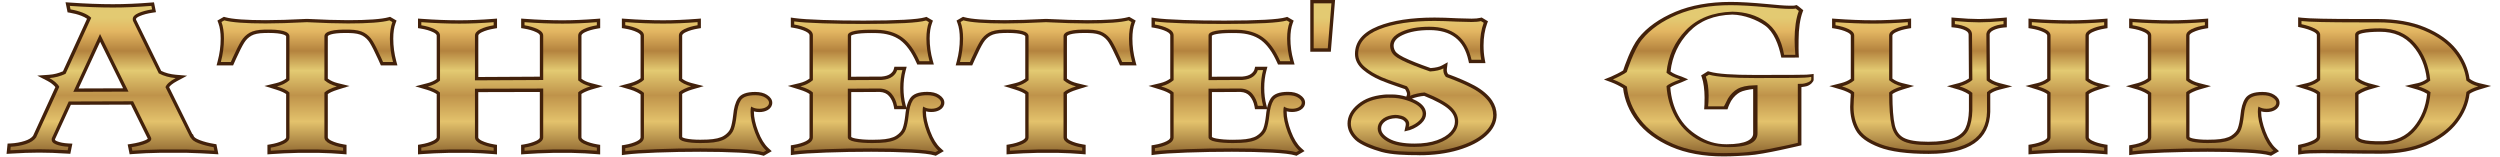
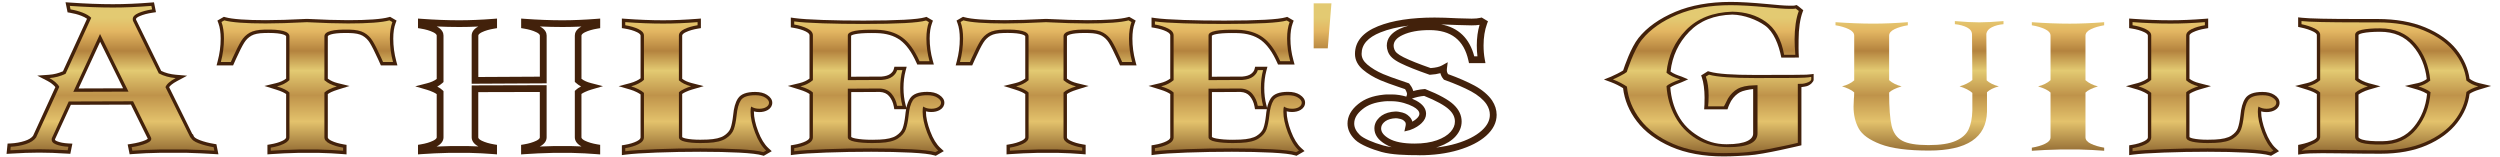
<svg xmlns="http://www.w3.org/2000/svg" width="207" height="13" viewBox="0 0 207 13" fill="none">
  <path d="M148.595 6.196C148.514 6.196 148.328 6.196 148.068 6.197C147.495 6.201 146.567 6.205 145.65 6.205H145.326C143.441 6.205 142.22 6.118 141.592 5.943L141.418 5.895L140.854 6.246L140.913 6.411C141.051 6.786 141.138 7.437 141.138 8.07C141.138 8.446 141.127 8.92 141.104 9.053H143.036C143.112 8.786 143.301 8.413 143.331 8.363C143.561 7.986 143.836 7.769 144.057 7.643C144.296 7.506 144.815 7.407 145.161 7.372V11.059C145.161 11.519 144.609 11.944 142.964 11.944C142.021 11.944 141.318 11.701 140.6 11.256C139.928 10.84 139.366 10.313 138.956 9.552C138.585 8.864 138.369 8.105 138.301 7.233C138.499 7.092 138.887 6.942 139.243 6.808L139.78 6.57L139.228 6.338C138.894 6.229 138.559 6.103 138.319 5.921C138.466 4.641 138.985 3.535 139.863 2.631C140.752 1.716 141.928 1.251 143.437 1.208C144.433 1.23 145.47 1.642 146.135 2.11C146.86 2.624 147.278 3.683 147.495 4.772L148.948 4.765C148.909 4.24 148.924 3.685 148.924 3.301C148.924 2.394 149.046 1.551 149.258 0.989L149.311 0.846L148.92 0.527L148.762 0.416L148.565 0.464C148.565 0.464 148.523 0.471 148.413 0.471H148.295C148.243 0.471 148.189 0.469 148.129 0.469C147.751 0.469 147.113 0.41 146.376 0.338C145.044 0.215 144.068 0.158 143.301 0.158C141.552 0.158 140.011 0.434 138.72 0.978C137.397 1.536 136.369 2.266 135.668 3.145C135.033 3.941 134.512 5.483 134.397 5.834C134.211 5.96 133.615 6.261 133.395 6.348L132.803 6.585L133.404 6.808C133.729 6.929 134.09 7.109 134.391 7.3C134.506 8.279 134.888 9.2 135.527 10.038C136.189 10.909 137.145 11.619 138.369 12.152C139.588 12.683 141.054 12.952 142.722 12.952C143.563 12.952 144.25 12.892 144.778 12.864C145.99 12.8 149.157 12.031 149.157 12.031V7.212C149.308 7.199 149.573 7.146 149.616 7.131C149.935 7.027 150.169 6.75 150.169 6.611V6.121C150.169 6.121 149.794 6.177 149.562 6.183C149.386 6.186 148.877 6.197 148.59 6.197L148.595 6.196ZM138.694 11.703C137.573 11.215 136.701 10.567 136.098 9.777C135.49 8.977 135.133 8.094 135.042 7.153L135.031 7.047L134.929 6.979C134.81 6.899 134.554 6.734 134.211 6.567C134.51 6.418 134.84 6.236 134.957 6.125L135.003 6.081L135.022 6.025C135.028 6.006 135.586 4.231 136.234 3.416C136.874 2.613 137.818 1.945 139.039 1.429C140.23 0.926 141.667 0.672 143.305 0.672C144.032 0.672 145.014 0.729 146.298 0.848C147.081 0.926 147.714 0.983 148.131 0.983C148.185 0.983 148.237 0.983 148.285 0.983H148.413C148.467 0.983 148.515 0.983 148.564 0.982L148.573 0.989C148.373 1.594 148.263 2.407 148.263 3.301C148.263 3.626 148.276 3.963 148.302 4.37H148.007C147.751 3.247 147.233 2.423 146.43 1.857C145.682 1.33 144.669 0.72 143.435 0.694C141.719 0.742 140.34 1.29 139.336 2.321C138.354 3.331 137.787 4.566 137.649 5.993L137.64 6.097L137.727 6.177C137.907 6.344 138.126 6.472 138.362 6.58C138.059 6.711 137.846 6.836 137.703 6.979L137.629 7.055L137.635 7.149C137.698 8.127 137.93 8.977 138.347 9.751C138.802 10.591 139.392 11.23 140.152 11.701C140.832 12.122 141.553 12.36 142.388 12.432C140.974 12.399 139.733 12.154 138.694 11.701V11.703Z" fill="#42210B" />
  <path d="M148.796 6.454C148.514 6.454 146.844 6.465 145.415 6.463C145.404 6.463 145.385 6.463 145.376 6.463C143.506 6.463 142.199 6.381 141.505 6.186L141.244 6.34C141.398 6.762 141.474 7.311 141.474 7.927C141.474 8.209 141.459 8.617 141.431 8.803H142.739C142.867 8.617 142.981 8.309 143.079 8.15C143.281 7.819 143.541 7.548 143.86 7.365C144.177 7.183 144.647 7.077 145.226 7.066C145.32 7.064 145.523 7.055 145.523 7.053V11.046C145.523 11.805 144.723 12.185 143.142 12.185C142.101 12.185 141.199 11.953 140.448 11.488C139.696 11.024 139.11 10.408 138.696 9.643C138.282 8.879 138.045 8.044 137.987 7.136C138.18 6.943 138.579 6.775 139.114 6.576C138.653 6.426 138.256 6.264 137.985 6.016C138.119 4.633 138.659 3.457 139.603 2.488C140.548 1.52 141.83 1.013 143.448 0.967C144.508 0.989 145.421 1.249 146.2 1.798C146.981 2.347 147.495 3.236 147.725 4.535H148.651C148.612 3.978 148.593 3.657 148.593 3.26C148.593 2.366 148.709 1.518 148.94 0.907L148.681 0.707C148.566 0.74 148.382 0.735 148.131 0.735C147.746 0.735 147.148 0.683 146.339 0.605C145.105 0.492 144.094 0.429 143.303 0.429C141.607 0.429 140.132 0.688 138.88 1.215C137.627 1.742 136.635 2.433 135.95 3.288C135.265 4.143 134.697 5.964 134.697 5.964C134.553 6.101 133.781 6.483 133.549 6.576C134.007 6.747 134.436 6.984 134.71 7.172C134.807 8.157 135.176 9.066 135.813 9.899C136.449 10.732 137.356 11.404 138.531 11.913C139.705 12.423 141.105 12.677 142.723 12.677C143.55 12.677 144.222 12.649 144.732 12.592C145.242 12.534 145.877 12.451 146.456 12.338C146.879 12.258 148.488 11.933 148.859 11.825V6.947C149.23 6.947 149.31 6.942 149.56 6.867C149.811 6.793 149.972 6.689 149.972 6.554V6.366C149.787 6.424 149.082 6.452 148.794 6.452L148.796 6.454Z" fill="url(#paint0_linear_375_475)" />
  <path d="M18.088 12.777L17.727 12.755C16.981 12.71 16.218 12.675 15.465 12.653H13.231C12.485 12.664 11.726 12.697 10.98 12.755L10.735 12.774L10.57 11.959L10.857 11.914C11.336 11.84 11.729 11.738 12.028 11.61C12.162 11.554 12.217 11.508 12.238 11.486L10.842 8.663L5.866 8.68L4.554 11.532C4.547 11.577 4.558 11.629 4.717 11.694C4.959 11.794 5.28 11.857 5.673 11.877L5.994 11.894L5.823 12.736L5.58 12.722C4.719 12.666 3.933 12.638 3.24 12.638C2.548 12.638 1.732 12.666 0.871 12.722L0.542 12.742L0.628 11.888L0.867 11.877C1.287 11.857 1.684 11.786 2.047 11.669C2.365 11.567 2.597 11.426 2.736 11.248L4.584 7.214C4.543 7.16 4.484 7.094 4.395 7.016C4.257 6.895 4.109 6.793 3.955 6.713L3.085 6.261L4.064 6.19C4.46 6.162 4.845 6.064 5.213 5.902L7.206 1.553C7.076 1.46 6.913 1.377 6.72 1.303C6.428 1.191 6.115 1.108 5.784 1.054L5.595 1.022L5.426 0.186L5.792 0.212C7.061 0.301 8.258 0.347 9.353 0.347C10.33 0.347 11.39 0.301 12.503 0.212L12.75 0.191L12.915 1.008L12.626 1.052C12.206 1.115 11.846 1.212 11.561 1.338C11.34 1.434 11.262 1.525 11.262 1.575C11.262 1.605 11.262 1.622 11.266 1.629L13.348 5.869C13.702 6.042 14.11 6.149 14.559 6.188L15.494 6.268L14.667 6.71C14.268 6.923 14.086 7.099 14.004 7.216L15.932 11.111H15.973L16.046 11.28C16.066 11.328 16.157 11.458 16.543 11.604C16.884 11.734 17.283 11.838 17.728 11.912L17.918 11.944L18.085 12.775L18.088 12.777ZM15.474 12.098C15.769 12.107 16.062 12.117 16.357 12.13C16.355 12.13 16.354 12.13 16.352 12.128C16.016 12 15.78 11.849 15.639 11.669H15.593L13.394 7.227L13.438 7.112C13.503 6.943 13.626 6.782 13.806 6.624C13.524 6.552 13.258 6.45 13.015 6.322L12.936 6.279L10.77 1.869C10.733 1.805 10.713 1.707 10.713 1.575C10.713 1.275 10.909 1.032 11.297 0.85C10.625 0.885 9.978 0.904 9.362 0.904C8.644 0.904 7.883 0.885 7.087 0.846C7.36 0.967 7.582 1.11 7.751 1.275L7.892 1.412L5.643 6.318L5.552 6.361C5.311 6.476 5.064 6.565 4.81 6.63C4.975 6.78 5.09 6.929 5.161 7.077L5.215 7.194L3.211 11.554C3.049 11.773 2.816 11.953 2.515 12.089C2.767 12.083 3.012 12.079 3.248 12.079C3.58 12.079 3.933 12.085 4.306 12.098C3.953 11.857 3.988 11.519 4.027 11.371L4.044 11.324L5.515 8.124L11.195 8.105L12.758 11.267C12.82 11.415 12.824 11.553 12.772 11.682C12.7 11.861 12.531 12.005 12.253 12.122C12.253 12.122 12.249 12.122 12.247 12.124C12.576 12.111 12.904 12.102 13.231 12.096H15.476L15.474 12.098ZM5.634 7.884L8.274 2.169L11.088 7.864L5.634 7.884ZM8.291 3.461L6.506 7.324L10.193 7.311L8.291 3.461Z" fill="#42210B" />
  <path d="M28.689 12.783L28.388 12.759C27.776 12.709 27.088 12.674 26.338 12.655H24.77C23.907 12.676 23.122 12.711 22.442 12.761L22.143 12.783V11.991L22.377 11.952C22.777 11.887 23.122 11.785 23.397 11.651C23.531 11.586 23.692 11.484 23.692 11.367V7.788C23.564 7.692 23.319 7.562 22.855 7.417L21.894 7.118L22.872 6.881C23.193 6.803 23.468 6.678 23.692 6.508V3.012C23.692 2.938 23.425 2.728 22.234 2.728C22.124 2.728 22.009 2.728 21.889 2.734C21.419 2.743 21.059 2.817 20.818 2.954C20.573 3.094 20.378 3.283 20.22 3.537C20.046 3.817 19.812 4.279 19.528 4.906L19.3 5.417H17.931L18.023 5.066C18.189 4.448 18.272 3.819 18.272 3.196C18.272 2.689 18.209 2.26 18.083 1.923L18.001 1.704L18.537 1.392L18.651 1.424C19.242 1.587 20.372 1.67 22.009 1.67C22.881 1.67 24.022 1.635 25.403 1.565H25.418H25.433C26.794 1.635 27.936 1.67 28.826 1.67C30.463 1.67 31.593 1.587 32.185 1.424L32.298 1.392L32.834 1.704L32.753 1.923C32.627 2.26 32.563 2.689 32.563 3.196C32.563 3.821 32.647 4.45 32.812 5.066L32.907 5.417H31.537L31.309 4.906C31.023 4.279 30.79 3.817 30.617 3.539C30.459 3.287 30.264 3.095 30.02 2.956C29.778 2.819 29.418 2.745 28.951 2.736C28.828 2.732 28.713 2.73 28.602 2.73C27.411 2.73 27.143 2.94 27.143 3.014V6.51C27.368 6.68 27.642 6.805 27.963 6.883L28.941 7.12L27.98 7.419C27.515 7.564 27.271 7.693 27.143 7.79V11.369C27.143 11.486 27.303 11.588 27.438 11.653C27.715 11.787 28.058 11.887 28.459 11.954L28.693 11.993V12.787L28.689 12.783ZM23.714 7.154C23.915 7.254 24.067 7.359 24.173 7.471L24.249 7.551V11.366C24.249 11.583 24.149 11.891 23.681 12.13C24.026 12.115 24.388 12.104 24.765 12.095H26.346C26.618 12.102 26.882 12.111 27.138 12.123C26.681 11.883 26.583 11.581 26.583 11.366V7.551L26.659 7.471C26.765 7.358 26.917 7.254 27.117 7.154C26.956 7.066 26.809 6.964 26.678 6.849L26.583 6.766V3.01C26.583 2.466 27.197 2.273 27.78 2.207C27.09 2.19 26.299 2.16 25.416 2.114C24.527 2.158 23.737 2.19 23.05 2.205C23.633 2.272 24.249 2.465 24.249 3.008V6.764L24.154 6.847C24.022 6.962 23.874 7.064 23.712 7.152L23.714 7.154ZM31.895 4.855H32.187C32.066 4.305 32.005 3.747 32.005 3.19C32.005 2.743 32.051 2.344 32.142 1.999C31.569 2.125 30.695 2.196 29.489 2.214C29.808 2.259 30.073 2.342 30.292 2.466C30.617 2.65 30.884 2.91 31.088 3.24C31.276 3.543 31.513 4.01 31.816 4.671L31.897 4.855H31.895ZM18.647 4.855H18.938L19.02 4.673C19.317 4.021 19.56 3.541 19.747 3.24C19.951 2.91 20.22 2.65 20.543 2.466C20.76 2.344 21.026 2.26 21.347 2.214C20.141 2.196 19.265 2.125 18.691 1.999C18.782 2.344 18.829 2.743 18.829 3.19C18.829 3.745 18.767 4.303 18.647 4.855Z" fill="#42210B" />
  <path d="M41.156 12.783L40.856 12.759C40.245 12.709 39.555 12.674 38.805 12.655H37.237C36.375 12.675 35.59 12.711 34.909 12.761L34.61 12.783V11.991L34.844 11.952C35.245 11.887 35.588 11.785 35.864 11.651C35.998 11.586 36.159 11.484 36.159 11.367V7.793C36.085 7.74 35.987 7.684 35.87 7.63C35.686 7.547 35.512 7.48 35.352 7.434L34.38 7.148L35.361 6.895C35.692 6.81 35.959 6.691 36.159 6.539V2.951C36.159 2.834 36 2.732 35.864 2.667C35.588 2.533 35.245 2.433 34.844 2.368L34.61 2.329V1.537L34.909 1.559C35.994 1.639 37.046 1.679 38.037 1.679C38.907 1.679 39.856 1.639 40.854 1.561L41.154 1.537V2.331L40.921 2.37C40.518 2.435 40.175 2.537 39.9 2.668C39.767 2.733 39.605 2.835 39.605 2.952V6.376L44.7 6.348V2.951C44.7 2.834 44.541 2.732 44.405 2.667C44.129 2.533 43.786 2.433 43.385 2.368L43.151 2.329V1.537L43.45 1.559C44.535 1.639 45.587 1.679 46.578 1.679C47.448 1.679 48.397 1.639 49.395 1.561L49.696 1.537V2.331L49.462 2.37C49.061 2.435 48.716 2.537 48.441 2.668C48.307 2.733 48.146 2.835 48.146 2.952V6.526C48.345 6.678 48.614 6.799 48.944 6.882L49.925 7.135L48.951 7.421C48.79 7.467 48.617 7.534 48.434 7.617C48.317 7.671 48.22 7.725 48.144 7.78V11.369C48.144 11.486 48.304 11.588 48.439 11.653C48.716 11.787 49.059 11.887 49.46 11.954L49.694 11.992V12.787L49.393 12.763C48.781 12.713 48.092 12.677 47.343 12.659H45.775C44.912 12.679 44.127 12.714 43.446 12.764L43.147 12.787V11.994L43.381 11.955C43.782 11.89 44.125 11.788 44.402 11.655C44.535 11.59 44.697 11.488 44.697 11.371V7.615L39.601 7.628V11.371C39.601 11.488 39.761 11.59 39.896 11.655C40.171 11.788 40.516 11.889 40.917 11.955L41.151 11.994V12.789L41.156 12.783ZM45.261 7.053V11.367C45.261 11.584 45.16 11.892 44.693 12.132C45.038 12.117 45.4 12.106 45.777 12.097H47.358C47.63 12.104 47.894 12.113 48.15 12.124C47.693 11.885 47.595 11.582 47.595 11.367V7.53L47.68 7.448C47.79 7.343 47.931 7.246 48.111 7.157C47.949 7.07 47.806 6.971 47.686 6.86L47.595 6.777V2.951C47.595 2.735 47.691 2.435 48.142 2.197C47.601 2.223 47.079 2.236 46.584 2.236C45.977 2.236 45.348 2.221 44.704 2.192C45.164 2.431 45.263 2.735 45.263 2.951V6.901L39.054 6.934V2.951C39.054 2.735 39.151 2.435 39.601 2.197C39.059 2.223 38.538 2.236 38.043 2.236C37.436 2.236 36.807 2.221 36.163 2.192C36.623 2.431 36.722 2.735 36.722 2.951V6.791L36.631 6.875C36.508 6.986 36.367 7.085 36.206 7.172C36.386 7.263 36.529 7.359 36.636 7.463L36.722 7.545V11.367C36.722 11.584 36.621 11.892 36.154 12.132C36.499 12.117 36.861 12.106 37.237 12.097H38.818C39.091 12.104 39.355 12.113 39.611 12.124C39.154 11.885 39.056 11.582 39.056 11.367V7.07L45.264 7.053H45.261Z" fill="#42210B" />
  <path d="M63.239 12.903L63.122 12.868C62.782 12.764 62.146 12.688 61.228 12.64C60.289 12.59 59.2 12.566 57.99 12.566C56.78 12.566 55.537 12.588 54.36 12.633C53.186 12.677 52.327 12.735 51.805 12.803L51.49 12.844V12.033L51.724 11.994C52.124 11.929 52.466 11.825 52.74 11.688C53.039 11.54 53.039 11.408 53.039 11.365V7.819C52.961 7.76 52.861 7.701 52.74 7.639C52.557 7.547 52.369 7.472 52.182 7.417L51.221 7.137L52.189 6.88C52.36 6.836 52.538 6.767 52.72 6.68C52.846 6.619 52.952 6.554 53.039 6.483V2.949C53.039 2.832 52.88 2.73 52.744 2.665C52.468 2.531 52.124 2.431 51.724 2.366L51.49 2.327V1.535L51.788 1.557C52.874 1.637 53.926 1.678 54.917 1.678C55.787 1.678 56.735 1.637 57.734 1.559L58.034 1.535V2.329L57.8 2.368C57.398 2.433 57.054 2.535 56.78 2.667C56.646 2.731 56.485 2.834 56.485 2.95V6.524C56.683 6.676 56.952 6.797 57.283 6.88L58.266 7.133L57.292 7.417C57.131 7.463 56.958 7.53 56.774 7.613C56.657 7.667 56.561 7.721 56.485 7.777V11.352C56.503 11.369 56.572 11.419 56.771 11.464C57.084 11.534 57.494 11.569 57.988 11.569C58.257 11.569 58.457 11.564 58.587 11.555C59.212 11.527 59.669 11.417 59.951 11.232C60.226 11.05 60.406 10.844 60.487 10.617C60.582 10.354 60.656 9.992 60.704 9.545C60.76 8.936 60.888 8.482 61.096 8.161C61.333 7.792 61.803 7.612 62.53 7.612C62.925 7.612 63.254 7.691 63.504 7.851C63.796 8.036 63.944 8.257 63.944 8.508C63.944 8.758 63.812 8.97 63.573 9.109C63.376 9.224 63.137 9.282 62.866 9.282C62.708 9.282 62.56 9.263 62.423 9.224C62.423 9.235 62.423 9.246 62.423 9.259C62.423 9.716 62.543 10.261 62.779 10.885C63.011 11.497 63.295 11.961 63.623 12.261L63.901 12.518L63.237 12.903H63.239ZM59.42 12.02C60.081 12.033 60.695 12.054 61.257 12.083C61.944 12.12 62.476 12.171 62.866 12.239C62.636 11.926 62.434 11.538 62.261 11.081C62.001 10.395 61.87 9.783 61.87 9.259C61.87 8.999 61.892 8.832 61.944 8.712L62.074 8.411L62.35 8.588C62.495 8.68 62.666 8.725 62.872 8.725C63.044 8.725 63.189 8.691 63.298 8.627C63.393 8.571 63.393 8.53 63.393 8.506C63.393 8.473 63.347 8.404 63.213 8.32C63.053 8.218 62.825 8.168 62.536 8.168C62.027 8.168 61.693 8.27 61.569 8.461C61.413 8.703 61.311 9.087 61.263 9.601C61.207 10.104 61.127 10.497 61.016 10.807C60.892 11.148 60.639 11.449 60.263 11.697C60.042 11.844 59.764 11.95 59.422 12.02H59.42ZM53.017 7.157C53.23 7.266 53.392 7.378 53.512 7.495L53.598 7.576V11.367C53.598 11.588 53.507 11.892 53.091 12.135C53.459 12.113 53.876 12.095 54.342 12.076C55.108 12.046 55.895 12.028 56.691 12.017C56.678 12.015 56.667 12.011 56.654 12.009C56.058 11.876 55.934 11.588 55.934 11.369V7.532L56.019 7.45C56.127 7.344 56.27 7.248 56.45 7.159C56.288 7.072 56.145 6.973 56.025 6.862L55.934 6.778V2.952C55.934 2.737 56.03 2.436 56.481 2.199C55.939 2.225 55.418 2.238 54.922 2.238C54.316 2.238 53.687 2.223 53.043 2.193C53.503 2.433 53.601 2.737 53.601 2.952V6.726L53.52 6.808C53.39 6.938 53.223 7.055 53.021 7.159L53.017 7.157Z" fill="#42210B" />
  <path d="M77.488 12.903L77.371 12.868C77.031 12.764 76.385 12.688 75.45 12.64C74.493 12.59 73.378 12.566 72.134 12.566C70.891 12.566 69.591 12.588 68.39 12.633C67.189 12.677 66.317 12.735 65.796 12.803L65.481 12.844V12.033L65.714 11.994C66.115 11.929 66.457 11.825 66.731 11.688C67.028 11.54 67.028 11.408 67.028 11.365V7.786C66.9 7.689 66.655 7.56 66.191 7.415L65.23 7.116L66.208 6.879C66.529 6.801 66.803 6.676 67.028 6.506V2.934C67.028 2.891 67.028 2.759 66.729 2.611C66.455 2.474 66.111 2.372 65.712 2.305L65.479 2.266V1.453L65.796 1.498C66.284 1.566 67.067 1.618 68.128 1.653C69.19 1.689 70.329 1.705 71.513 1.705C74.278 1.705 75.987 1.613 76.595 1.431L76.71 1.396L77.248 1.709L77.167 1.928C77.04 2.266 76.977 2.689 76.977 3.186C76.977 3.791 77.061 4.4 77.226 4.993L77.324 5.346H75.951L75.877 5.181C75.486 4.307 75.031 3.68 74.522 3.312C74.022 2.95 73.37 2.759 72.587 2.741C72.426 2.737 72.274 2.735 72.129 2.735C70.808 2.735 70.522 2.91 70.472 2.952V6.353L72.995 6.34C73.314 6.315 73.558 6.238 73.717 6.118C73.873 6.001 73.968 5.875 74.003 5.736L74.057 5.526H75.074L74.981 5.877C74.868 6.302 74.81 6.775 74.81 7.281C74.81 7.788 74.868 8.25 74.983 8.686L75.046 8.925C75.114 8.612 75.215 8.357 75.344 8.155C75.582 7.786 76.051 7.606 76.779 7.606C77.174 7.606 77.502 7.686 77.753 7.845C78.044 8.031 78.193 8.252 78.193 8.502C78.193 8.753 78.061 8.964 77.822 9.103C77.625 9.218 77.386 9.276 77.113 9.276C76.951 9.276 76.803 9.257 76.669 9.222C76.669 9.233 76.669 9.243 76.669 9.254C76.669 9.71 76.79 10.256 77.026 10.879C77.257 11.492 77.541 11.955 77.87 12.256L78.148 12.512L77.484 12.898L77.488 12.903ZM73.663 12.022C74.317 12.035 74.925 12.056 75.48 12.083C76.181 12.12 76.721 12.171 77.115 12.239C76.885 11.926 76.682 11.538 76.508 11.081C76.248 10.395 76.116 9.783 76.116 9.259C76.116 8.999 76.139 8.832 76.191 8.712L76.326 8.398L76.606 8.595C76.729 8.682 76.901 8.725 77.118 8.725C77.291 8.725 77.436 8.691 77.545 8.627C77.64 8.571 77.64 8.53 77.64 8.506C77.64 8.473 77.593 8.404 77.46 8.32C77.3 8.218 77.072 8.168 76.782 8.168C76.274 8.168 75.94 8.27 75.816 8.461C75.66 8.703 75.558 9.087 75.51 9.601C75.454 10.104 75.374 10.497 75.263 10.807C75.138 11.15 74.886 11.449 74.51 11.697C74.287 11.844 74.008 11.952 73.663 12.022ZM67.052 7.155C67.252 7.255 67.405 7.361 67.51 7.472L67.587 7.552V11.367C67.587 11.588 67.496 11.892 67.078 12.135C67.457 12.113 67.887 12.093 68.368 12.076C69.143 12.046 69.945 12.028 70.761 12.017C70.75 12.015 70.737 12.013 70.726 12.009C70.192 11.905 69.921 11.69 69.921 11.367V7.07L72.856 7.053C73.363 7.077 73.756 7.261 74.038 7.597C74.135 7.712 74.22 7.834 74.29 7.966C74.268 7.745 74.255 7.517 74.255 7.287C74.255 6.947 74.279 6.621 74.328 6.309C74.253 6.402 74.162 6.487 74.057 6.569C73.808 6.756 73.465 6.867 73.034 6.903H73.014L69.921 6.919V2.936C69.921 2.546 70.309 2.355 70.85 2.264C69.898 2.258 68.98 2.242 68.112 2.212C67.735 2.199 67.39 2.186 67.08 2.167C67.494 2.41 67.585 2.715 67.585 2.934V6.764L67.49 6.847C67.358 6.962 67.21 7.064 67.048 7.151L67.052 7.155ZM70.479 11.343C70.507 11.365 70.596 11.419 70.835 11.466C71.203 11.538 71.669 11.573 72.214 11.573C72.5 11.573 72.71 11.568 72.84 11.558C73.465 11.53 73.921 11.421 74.203 11.235C74.478 11.054 74.658 10.848 74.74 10.621C74.834 10.358 74.908 9.996 74.957 9.549C74.973 9.367 74.996 9.2 75.027 9.044H74.047L74.007 8.816C73.945 8.48 73.817 8.2 73.615 7.959C73.433 7.743 73.183 7.63 72.847 7.613L70.481 7.626V11.343H70.479ZM76.317 4.797H76.608C76.489 4.266 76.428 3.728 76.428 3.194C76.428 2.754 76.475 2.36 76.564 2.019C75.979 2.145 74.897 2.221 73.287 2.253C73.892 2.347 74.417 2.555 74.856 2.871C75.411 3.27 75.903 3.919 76.319 4.799L76.317 4.797Z" fill="#42210B" />
  <path d="M89.888 12.783L89.588 12.759C88.975 12.709 88.287 12.674 87.537 12.655H85.969C85.107 12.676 84.322 12.711 83.641 12.761L83.342 12.783V11.991L83.576 11.952C83.977 11.887 84.32 11.785 84.596 11.651C84.73 11.586 84.891 11.484 84.891 11.367V7.788C84.763 7.692 84.518 7.562 84.055 7.417L83.093 7.118L84.071 6.881C84.392 6.803 84.667 6.678 84.891 6.508V3.012C84.891 2.938 84.624 2.728 83.433 2.728C83.323 2.728 83.208 2.728 83.088 2.734C82.618 2.743 82.258 2.817 82.017 2.954C81.772 3.094 81.577 3.283 81.42 3.537C81.245 3.817 81.011 4.279 80.728 4.906L80.499 5.417H79.13L79.223 5.066C79.388 4.45 79.471 3.819 79.471 3.196C79.471 2.689 79.408 2.26 79.282 1.923L79.2 1.704L79.737 1.392L79.85 1.424C80.442 1.587 81.572 1.67 83.208 1.67C84.08 1.67 85.222 1.635 86.602 1.565H86.617H86.632C87.994 1.635 89.135 1.67 90.026 1.67C91.662 1.67 92.792 1.587 93.384 1.424L93.497 1.392L94.034 1.704L93.952 1.923C93.826 2.26 93.763 2.689 93.763 3.196C93.763 3.821 93.846 4.45 94.011 5.066L94.106 5.417H92.737L92.508 4.906C92.222 4.279 91.989 3.817 91.816 3.539C91.658 3.287 91.464 3.095 91.219 2.956C90.978 2.819 90.618 2.745 90.15 2.736C90.027 2.732 89.912 2.73 89.801 2.73C88.61 2.73 88.343 2.94 88.343 3.014V6.51C88.567 6.68 88.842 6.805 89.163 6.883L90.141 7.12L89.179 7.419C88.714 7.564 88.471 7.693 88.343 7.79V11.369C88.343 11.486 88.502 11.588 88.638 11.653C88.912 11.787 89.257 11.887 89.658 11.954L89.892 11.993V12.787L89.888 12.783ZM84.914 7.154C85.114 7.254 85.266 7.359 85.372 7.471L85.448 7.551V11.366C85.448 11.583 85.348 11.891 84.88 12.13C85.225 12.115 85.587 12.104 85.964 12.095H87.545C87.817 12.102 88.081 12.111 88.337 12.123C87.881 11.883 87.782 11.581 87.782 11.366V7.551L87.858 7.471C87.964 7.358 88.116 7.254 88.317 7.154C88.155 7.066 88.009 6.964 87.877 6.849L87.782 6.766V3.01C87.782 2.466 88.396 2.273 88.979 2.207C88.289 2.19 87.498 2.16 86.615 2.114C85.726 2.158 84.936 2.19 84.249 2.205C84.832 2.272 85.448 2.465 85.448 3.008V6.764L85.353 6.847C85.222 6.962 85.073 7.064 84.912 7.152L84.914 7.154ZM93.095 4.855H93.386C93.265 4.305 93.204 3.747 93.204 3.19C93.204 2.743 93.251 2.344 93.341 1.999C92.768 2.125 91.894 2.196 90.688 2.214C91.007 2.259 91.272 2.342 91.491 2.466C91.814 2.65 92.083 2.91 92.287 3.24C92.475 3.543 92.712 4.01 93.015 4.671L93.097 4.855H93.095ZM79.846 4.855H80.137L80.219 4.673C80.516 4.023 80.759 3.541 80.946 3.24C81.151 2.91 81.42 2.65 81.743 2.466C81.96 2.344 82.225 2.26 82.546 2.214C81.34 2.196 80.464 2.125 79.891 1.999C79.982 2.344 80.028 2.743 80.028 3.19C80.028 3.745 79.967 4.303 79.846 4.855Z" fill="#42210B" />
-   <path d="M110.193 4.283H108.492V0H110.544L110.193 4.283ZM109.048 3.726H109.679L109.939 0.557H109.048V3.726Z" fill="#42210B" />
  <path d="M107.354 12.903L107.238 12.868C106.898 12.764 106.252 12.688 105.317 12.64C104.36 12.59 103.244 12.566 102.001 12.566C100.758 12.566 99.457 12.588 98.257 12.633C97.056 12.677 96.184 12.735 95.663 12.803L95.347 12.844V12.033L95.581 11.994C95.982 11.929 96.323 11.825 96.598 11.688C96.897 11.54 96.897 11.408 96.897 11.365V7.786C96.769 7.689 96.524 7.56 96.06 7.415L95.099 7.116L96.076 6.879C96.396 6.801 96.672 6.676 96.897 6.506V2.934C96.897 2.891 96.897 2.759 96.598 2.611C96.323 2.474 95.98 2.372 95.581 2.305L95.347 2.266V1.453L95.665 1.498C96.153 1.566 96.936 1.618 97.997 1.653C99.058 1.689 100.198 1.705 101.381 1.705C104.146 1.705 105.855 1.613 106.464 1.431L106.579 1.396L107.117 1.709L107.035 1.928C106.909 2.266 106.846 2.689 106.846 3.186C106.846 3.791 106.93 4.4 107.095 4.993L107.193 5.346H105.822L105.748 5.181C105.356 4.307 104.901 3.68 104.393 3.312C103.892 2.95 103.241 2.759 102.458 2.741C102.296 2.737 102.144 2.735 101.999 2.735C100.678 2.735 100.392 2.91 100.342 2.952V6.353L102.866 6.34C103.185 6.315 103.428 6.238 103.588 6.118C103.744 5.999 103.836 5.875 103.873 5.736L103.927 5.526H104.944L104.851 5.877C104.738 6.302 104.681 6.775 104.681 7.281C104.681 7.788 104.738 8.25 104.851 8.686L104.914 8.925C104.983 8.612 105.083 8.357 105.213 8.153C105.451 7.784 105.92 7.604 106.647 7.604C107.043 7.604 107.371 7.684 107.622 7.843C107.913 8.029 108.061 8.25 108.061 8.5C108.061 8.751 107.93 8.962 107.69 9.102C107.494 9.217 107.256 9.274 106.981 9.274C106.82 9.274 106.672 9.256 106.538 9.22C106.538 9.231 106.538 9.241 106.538 9.252C106.538 9.708 106.659 10.254 106.894 10.877C107.126 11.49 107.41 11.954 107.739 12.254L108.017 12.51L107.353 12.896L107.354 12.903ZM103.53 12.022C104.183 12.035 104.792 12.056 105.347 12.083C106.046 12.12 106.588 12.171 106.981 12.239C106.751 11.926 106.549 11.538 106.375 11.081C106.115 10.395 105.983 9.783 105.983 9.259C105.983 9.001 106.005 8.832 106.057 8.712L106.193 8.398L106.473 8.595C106.596 8.68 106.768 8.725 106.983 8.725C107.156 8.725 107.301 8.691 107.41 8.627C107.505 8.571 107.505 8.53 107.505 8.506C107.505 8.473 107.458 8.404 107.325 8.32C107.165 8.218 106.937 8.168 106.647 8.168C106.139 8.168 105.805 8.27 105.681 8.461C105.525 8.703 105.423 9.087 105.375 9.601C105.319 10.104 105.239 10.497 105.128 10.807C105.003 11.148 104.751 11.449 104.374 11.697C104.152 11.844 103.873 11.952 103.528 12.022H103.53ZM96.919 7.155C97.119 7.255 97.272 7.361 97.377 7.472L97.453 7.552V11.367C97.453 11.588 97.362 11.892 96.945 12.135C97.323 12.113 97.754 12.093 98.234 12.076C99.01 12.046 99.812 12.028 100.628 12.017C100.617 12.015 100.604 12.013 100.593 12.009C100.058 11.905 99.788 11.69 99.788 11.367V7.07L102.723 7.053C103.23 7.077 103.623 7.261 103.905 7.597C104.001 7.712 104.087 7.836 104.157 7.966C104.135 7.745 104.122 7.517 104.122 7.287C104.122 6.947 104.146 6.621 104.194 6.309C104.12 6.402 104.029 6.487 103.924 6.569C103.675 6.756 103.332 6.867 102.901 6.903H102.881L99.788 6.919V2.936C99.788 2.546 100.175 2.355 100.717 2.264C99.765 2.258 98.847 2.242 97.978 2.212C97.602 2.199 97.257 2.186 96.947 2.167C97.361 2.41 97.451 2.715 97.451 2.934V6.764L97.357 6.847C97.223 6.964 97.077 7.064 96.915 7.151L96.919 7.155ZM100.346 11.343C100.374 11.365 100.463 11.419 100.702 11.466C101.072 11.538 101.535 11.573 102.081 11.573C102.367 11.573 102.576 11.568 102.706 11.558C103.332 11.53 103.788 11.421 104.07 11.235C104.345 11.054 104.525 10.848 104.606 10.621C104.701 10.358 104.775 9.996 104.823 9.549C104.84 9.367 104.862 9.2 104.894 9.044H103.914L103.873 8.816C103.812 8.48 103.684 8.2 103.482 7.959C103.3 7.743 103.05 7.63 102.714 7.613L100.348 7.626V11.343H100.346ZM106.184 4.797H106.475C106.356 4.266 106.295 3.728 106.295 3.194C106.295 2.754 106.341 2.36 106.43 2.019C105.846 2.145 104.764 2.221 103.153 2.253C103.758 2.347 104.284 2.555 104.723 2.871C105.278 3.27 105.77 3.919 106.185 4.799L106.184 4.797Z" fill="#42210B" />
-   <path d="M159.719 12.744C157.938 12.744 156.554 12.56 155.606 12.198C154.613 11.82 153.975 11.352 153.654 10.77C153.347 10.213 153.193 9.564 153.193 8.836L153.221 8.15C153.23 8.087 153.24 7.972 153.243 7.775C153.169 7.721 153.073 7.667 152.956 7.613C152.772 7.53 152.6 7.463 152.438 7.417L151.466 7.131L152.447 6.879C152.778 6.793 153.045 6.675 153.245 6.522V2.949C153.245 2.832 153.086 2.73 152.95 2.665C152.674 2.531 152.33 2.431 151.93 2.366L151.696 2.327V1.535L151.995 1.557C153.08 1.637 154.132 1.678 155.123 1.678C155.993 1.678 156.942 1.637 157.94 1.559L158.24 1.535V2.329L158.007 2.368C157.604 2.433 157.261 2.535 156.986 2.667C156.852 2.732 156.691 2.834 156.691 2.951V6.508C156.916 6.678 157.19 6.803 157.511 6.881L158.489 7.118L157.528 7.417C157.062 7.562 156.819 7.69 156.691 7.788C156.695 8.953 156.762 9.816 156.89 10.354C157.008 10.861 157.251 11.204 157.628 11.408C158.033 11.625 158.717 11.736 159.664 11.736C160.61 11.736 161.322 11.629 161.81 11.414C162.276 11.21 162.58 10.941 162.742 10.595C162.914 10.226 163.009 9.744 163.026 9.163V7.823C162.948 7.764 162.848 7.704 162.727 7.643C162.543 7.55 162.356 7.476 162.169 7.421L161.207 7.14L162.176 6.884C162.347 6.84 162.525 6.771 162.707 6.684C162.831 6.623 162.939 6.56 163.026 6.496L163.002 2.88C163.002 2.776 162.972 2.643 162.74 2.524C162.497 2.399 162.191 2.318 161.833 2.283L161.582 2.257V1.446L161.885 1.472C162.662 1.54 163.332 1.576 163.874 1.576C164.416 1.576 165.1 1.54 165.861 1.472L166.165 1.444V2.26L165.909 2.281C165.585 2.309 165.297 2.383 165.054 2.502C164.802 2.626 164.757 2.759 164.744 2.823L164.768 6.524C164.967 6.676 165.236 6.797 165.566 6.882L166.616 7.151L165.566 7.421C165.238 7.504 164.98 7.619 164.794 7.76V9.258C164.738 11.573 163.03 12.742 159.716 12.742L159.719 12.744ZM153.776 8.215L153.75 8.849C153.75 9.471 153.882 10.031 154.142 10.503C154.392 10.957 154.951 11.354 155.804 11.679C156.35 11.887 157.06 12.031 157.927 12.113C157.712 12.056 157.526 11.983 157.368 11.898C156.851 11.62 156.507 11.143 156.351 10.482C156.207 9.875 156.138 8.953 156.138 7.664V7.552L156.214 7.472C156.322 7.359 156.472 7.255 156.672 7.155C156.511 7.068 156.364 6.966 156.231 6.851L156.136 6.767V2.952C156.136 2.737 156.233 2.437 156.684 2.199C156.142 2.225 155.62 2.238 155.125 2.238C154.518 2.238 153.889 2.223 153.245 2.193C153.705 2.433 153.804 2.737 153.804 2.952V6.779L153.713 6.862C153.592 6.973 153.449 7.072 153.288 7.159C153.468 7.25 153.611 7.346 153.718 7.45L153.804 7.532V7.649C153.804 7.899 153.795 8.079 153.778 8.215H153.776ZM163.005 7.157C163.219 7.267 163.38 7.378 163.501 7.495L163.584 7.576V9.17C163.566 9.835 163.453 10.391 163.248 10.831C163.033 11.291 162.634 11.655 162.063 11.913C163.492 11.499 164.208 10.62 164.241 9.254V7.515L164.328 7.434C164.438 7.33 164.57 7.237 164.72 7.153C164.562 7.068 164.423 6.971 164.304 6.862L164.215 6.78L164.189 2.784L164.193 2.763C164.221 2.574 164.319 2.323 164.618 2.116C164.352 2.127 164.104 2.132 163.874 2.132C163.644 2.132 163.406 2.127 163.141 2.116C163.48 2.347 163.558 2.652 163.558 2.878L163.584 6.749L163.493 6.832C163.364 6.951 163.204 7.059 163.004 7.159L163.005 7.157Z" fill="#42210B" />
-   <path d="M174.504 12.783L174.204 12.759C173.592 12.709 172.903 12.674 172.153 12.655H170.586C169.723 12.675 168.938 12.711 168.257 12.761L167.958 12.783V11.991L168.192 11.952C168.593 11.887 168.936 11.785 169.212 11.651C169.346 11.586 169.507 11.484 169.507 11.367V7.788C169.379 7.691 169.135 7.562 168.671 7.417L167.709 7.118L168.687 6.881C169.006 6.803 169.283 6.678 169.507 6.508V2.951C169.507 2.834 169.348 2.732 169.212 2.667C168.936 2.533 168.593 2.433 168.192 2.368L167.958 2.329V1.537L168.257 1.559C169.342 1.639 170.394 1.679 171.385 1.679C172.256 1.679 173.202 1.639 174.202 1.561L174.503 1.537V2.331L174.269 2.37C173.866 2.435 173.523 2.537 173.248 2.668C173.115 2.733 172.953 2.835 172.953 2.952V6.509C173.178 6.68 173.452 6.804 173.773 6.882L174.751 7.12L173.79 7.419C173.324 7.563 173.081 7.693 172.953 7.79V11.369C172.953 11.486 173.113 11.588 173.248 11.653C173.523 11.787 173.866 11.887 174.269 11.954L174.503 11.992V12.787L174.504 12.783ZM169.53 7.153C169.73 7.254 169.882 7.359 169.988 7.471L170.066 7.55V11.365C170.066 11.582 169.966 11.89 169.498 12.13C169.843 12.115 170.205 12.104 170.582 12.095H172.163C172.436 12.102 172.699 12.111 172.955 12.122C172.499 11.883 172.4 11.581 172.4 11.365V7.55L172.476 7.471C172.584 7.357 172.734 7.254 172.935 7.153C172.773 7.066 172.627 6.964 172.493 6.849L172.398 6.766V2.951C172.398 2.735 172.495 2.435 172.946 2.197C172.404 2.223 171.883 2.236 171.387 2.236C170.78 2.236 170.151 2.221 169.507 2.192C169.968 2.431 170.066 2.735 170.066 2.951V6.766L169.971 6.849C169.84 6.966 169.691 7.066 169.53 7.153Z" fill="#42210B" />
  <path d="M188.044 12.903L187.927 12.868C187.588 12.764 186.951 12.688 186.033 12.64C185.094 12.59 184.005 12.566 182.795 12.566C181.585 12.566 180.342 12.588 179.165 12.633C177.991 12.677 177.132 12.735 176.61 12.803L176.295 12.844V12.033L176.529 11.994C176.929 11.929 177.271 11.825 177.545 11.688C177.844 11.54 177.844 11.408 177.844 11.365V7.819C177.766 7.76 177.666 7.701 177.545 7.639C177.362 7.547 177.174 7.472 176.987 7.417L176.024 7.137L176.993 6.88C177.163 6.836 177.341 6.767 177.523 6.68C177.649 6.619 177.755 6.554 177.842 6.483V2.949C177.842 2.832 177.683 2.73 177.547 2.665C177.271 2.531 176.928 2.431 176.527 2.366L176.293 2.327V1.535L176.592 1.557C177.677 1.637 178.729 1.678 179.72 1.678C180.59 1.678 181.537 1.637 182.537 1.559L182.837 1.535V2.329L182.604 2.368C182.201 2.433 181.858 2.535 181.583 2.667C181.449 2.731 181.288 2.834 181.288 2.95V6.524C181.487 6.676 181.756 6.797 182.086 6.88L183.069 7.133L182.095 7.417C181.934 7.463 181.759 7.53 181.578 7.613C181.461 7.667 181.364 7.721 181.288 7.777V11.352C181.307 11.369 181.375 11.419 181.574 11.464C181.887 11.534 182.297 11.569 182.791 11.569C183.06 11.569 183.26 11.564 183.39 11.555C184.016 11.527 184.472 11.417 184.754 11.232C185.029 11.05 185.209 10.844 185.29 10.617C185.385 10.354 185.459 9.992 185.508 9.545C185.563 8.936 185.691 8.482 185.899 8.161C186.137 7.792 186.606 7.612 187.333 7.612C187.729 7.612 188.057 7.691 188.308 7.851C188.599 8.035 188.747 8.255 188.747 8.508C188.747 8.76 188.616 8.97 188.376 9.109C188.18 9.224 187.94 9.282 187.667 9.282C187.51 9.282 187.361 9.263 187.224 9.224C187.224 9.235 187.224 9.248 187.224 9.259C187.224 9.716 187.345 10.261 187.58 10.885C187.812 11.497 188.096 11.961 188.424 12.261L188.703 12.518L188.039 12.903H188.044ZM184.225 12.02C184.886 12.033 185.5 12.054 186.062 12.083C186.749 12.12 187.281 12.171 187.671 12.239C187.441 11.926 187.239 11.538 187.066 11.081C186.806 10.395 186.673 9.783 186.673 9.259C186.673 8.999 186.695 8.832 186.747 8.712L186.877 8.411L187.152 8.588C187.296 8.68 187.467 8.725 187.673 8.725C187.846 8.725 187.99 8.691 188.1 8.627C188.194 8.571 188.194 8.53 188.194 8.506C188.194 8.473 188.148 8.404 188.014 8.32C187.855 8.218 187.627 8.168 187.337 8.168C186.829 8.168 186.495 8.27 186.37 8.461C186.215 8.703 186.112 9.087 186.064 9.601C186.01 10.096 185.927 10.501 185.817 10.807C185.693 11.15 185.441 11.449 185.064 11.697C184.843 11.844 184.565 11.95 184.224 12.02H184.225ZM177.822 7.157C178.035 7.266 178.197 7.378 178.317 7.495L178.403 7.576V11.367C178.403 11.586 178.312 11.892 177.896 12.135C178.264 12.113 178.681 12.095 179.147 12.076C179.913 12.046 180.7 12.028 181.496 12.017C181.483 12.015 181.472 12.011 181.459 12.009C180.863 11.876 180.739 11.588 180.739 11.369V7.532L180.824 7.45C180.934 7.344 181.075 7.248 181.255 7.159C181.093 7.072 180.95 6.973 180.83 6.862L180.739 6.778V2.952C180.739 2.737 180.835 2.436 181.286 2.199C180.744 2.225 180.223 2.238 179.728 2.238C179.121 2.238 178.492 2.223 177.848 2.193C178.308 2.433 178.406 2.737 178.406 2.952V6.726L178.325 6.808C178.195 6.938 178.028 7.055 177.827 7.159L177.822 7.157Z" fill="#42210B" />
  <path d="M190.286 12.803V12L190.507 11.954C190.911 11.868 191.258 11.755 191.536 11.616C191.726 11.521 191.835 11.419 191.835 11.338V7.788C191.707 7.691 191.464 7.562 190.998 7.417L190.037 7.118L191.015 6.881C191.334 6.803 191.611 6.678 191.835 6.508V2.891C191.835 2.81 191.727 2.707 191.536 2.613C191.258 2.474 190.911 2.36 190.507 2.275L190.286 2.229V1.435L190.596 1.47C191.201 1.538 192.796 1.574 195.34 1.574H196.864C198.372 1.574 199.699 1.806 200.803 2.266C201.916 2.73 202.792 3.349 203.404 4.11C203.994 4.845 204.356 5.656 204.481 6.522C204.705 6.689 204.967 6.81 205.265 6.881L206.266 7.118L205.282 7.417C204.943 7.519 204.675 7.638 204.482 7.769C204.373 8.627 204.024 9.436 203.445 10.176C202.842 10.948 201.989 11.575 200.909 12.037C199.838 12.497 198.563 12.729 197.122 12.729C196.216 12.729 195.164 12.72 193.993 12.7L192.292 12.685C191.501 12.685 190.933 12.709 190.605 12.757L190.286 12.803ZM192.293 12.128L193.999 12.143C194.626 12.154 195.22 12.161 195.774 12.167C195.654 12.147 195.546 12.122 195.452 12.093C194.85 11.913 194.724 11.582 194.724 11.338V7.576L194.81 7.495C194.93 7.378 195.093 7.267 195.305 7.157C195.105 7.055 194.936 6.936 194.806 6.806L194.724 6.725V2.891C194.724 2.652 194.858 2.336 195.498 2.197C195.62 2.171 195.756 2.149 195.906 2.13H195.338C193.77 2.13 192.577 2.117 191.737 2.091C191.753 2.099 191.768 2.106 191.783 2.114C192.186 2.314 192.388 2.576 192.388 2.889V6.764L192.293 6.847C192.162 6.962 192.013 7.064 191.852 7.151C192.052 7.252 192.204 7.357 192.31 7.469L192.386 7.549V11.334C192.386 11.647 192.182 11.909 191.781 12.11C191.768 12.115 191.755 12.122 191.742 12.128C191.911 12.124 192.093 12.124 192.29 12.124L192.293 12.128ZM201.009 7.155C201.187 7.242 201.326 7.331 201.434 7.424L201.538 7.515L201.528 7.654C201.437 8.903 201.022 9.983 200.291 10.868C199.773 11.495 199.124 11.911 198.354 12.11C199.218 12.017 200.001 11.822 200.69 11.525C201.682 11.1 202.462 10.53 203.007 9.833C203.547 9.141 203.863 8.385 203.942 7.589L203.954 7.474L204.045 7.402C204.156 7.313 204.284 7.229 204.434 7.153C204.293 7.075 204.163 6.984 204.041 6.882L203.957 6.812L203.944 6.702C203.848 5.895 203.521 5.14 202.972 4.457C202.419 3.771 201.619 3.205 200.591 2.778C199.888 2.487 199.087 2.292 198.194 2.197C198.99 2.39 199.66 2.8 200.198 3.424C200.957 4.303 201.397 5.387 201.504 6.645L201.517 6.791L201.404 6.884C201.28 6.986 201.148 7.077 201.011 7.153L201.009 7.155ZM195.283 7.823V11.339C195.283 11.451 195.513 11.532 195.613 11.562C195.938 11.659 196.489 11.705 197.246 11.694C198.359 11.684 199.213 11.299 199.862 10.515C200.489 9.757 200.859 8.833 200.961 7.766C200.886 7.717 200.794 7.667 200.684 7.617C200.5 7.534 200.328 7.467 200.166 7.421L199.127 7.116L200.185 6.882C200.46 6.821 200.705 6.712 200.935 6.547C200.816 5.472 200.428 4.544 199.777 3.791C199.103 3.01 198.218 2.631 197.071 2.631C196.459 2.631 195.971 2.67 195.62 2.746C195.364 2.802 195.285 2.876 195.285 2.897V6.493C195.372 6.563 195.478 6.628 195.604 6.689C195.786 6.777 195.964 6.843 196.134 6.89L197.103 7.146L196.14 7.426C195.951 7.482 195.763 7.556 195.581 7.649C195.461 7.71 195.361 7.771 195.283 7.829V7.823Z" fill="#42210B" />
  <path d="M117.5 12.85C116.383 12.85 115.235 12.816 114.385 12.581C113.613 12.365 112.637 11.989 112.212 11.579C111.789 11.17 111.574 10.718 111.574 10.23C111.574 9.634 111.871 9.09 112.457 8.617C113.001 8.177 113.654 7.936 114.57 7.838C114.734 7.817 114.882 7.816 115.07 7.819C115.122 7.819 115.179 7.819 115.242 7.819C115.663 7.819 116.079 7.893 116.445 8.001L116.493 7.845C116.513 7.78 116.493 7.695 116.47 7.636C116.439 7.545 116.394 7.461 116.339 7.381C116.151 7.316 115.975 7.255 115.808 7.2C115.207 6.994 114.732 6.83 114.309 6.648C113.741 6.403 113.251 6.108 112.856 5.773C112.414 5.398 112.192 4.958 112.192 4.464C112.192 3.453 112.834 2.681 114.103 2.171C115.289 1.694 116.864 1.453 118.786 1.453C119.272 1.453 119.912 1.473 120.688 1.514C121.265 1.533 121.672 1.544 121.857 1.544C122.152 1.544 122.391 1.522 122.57 1.477L122.681 1.449L123.204 1.761L123.124 1.978C122.935 2.496 122.839 3.095 122.839 3.759C122.839 4.171 122.87 4.554 122.935 4.895L122.996 5.225H121.633L121.584 5.006C121.211 3.314 120.156 2.492 118.359 2.492C117.465 2.492 116.721 2.627 116.149 2.895C115.639 3.132 115.392 3.425 115.392 3.791C115.392 3.878 115.413 3.978 115.452 4.088C115.526 4.288 115.686 4.477 116.229 4.747C116.743 5.001 117.493 5.301 118.46 5.637C118.875 5.607 119.189 5.535 119.393 5.42L119.872 5.153L119.803 5.698C119.783 5.867 119.812 6.008 119.9 6.136C120.764 6.45 121.499 6.771 122.087 7.086C122.714 7.424 123.247 7.875 123.547 8.322C123.796 8.699 123.922 9.1 123.922 9.513C123.922 10.144 123.629 10.727 123.05 11.245C122.501 11.736 121.729 12.132 120.755 12.423C119.794 12.71 118.699 12.855 117.506 12.855L117.5 12.85ZM118.009 7.376L118.064 7.398C119.118 7.81 119.955 8.272 120.36 8.662C120.799 9.072 121.024 9.545 121.024 10.063C121.024 10.502 120.857 10.912 120.527 11.284C120.211 11.638 119.753 11.924 119.167 12.133C119.085 12.163 119 12.191 118.912 12.215C119.51 12.148 120.072 12.037 120.59 11.883C121.484 11.616 122.186 11.259 122.674 10.823C123.136 10.41 123.36 9.979 123.36 9.506C123.36 9.2 123.267 8.91 123.078 8.623C122.831 8.255 122.36 7.86 121.818 7.569C121.237 7.257 120.501 6.94 119.629 6.624L119.558 6.598L119.51 6.541C119.387 6.394 119.306 6.233 119.265 6.058C119.033 6.125 118.757 6.168 118.432 6.188L118.376 6.192L118.322 6.173C117.309 5.821 116.521 5.505 115.975 5.236C115.368 4.936 115.062 4.656 114.919 4.268C114.858 4.097 114.826 3.934 114.826 3.782C114.826 3.186 115.19 2.715 115.906 2.381C116.129 2.277 116.372 2.191 116.634 2.123C115.732 2.232 114.953 2.42 114.303 2.681C113.253 3.104 112.741 3.685 112.741 4.457C112.741 4.785 112.895 5.073 113.208 5.34C113.563 5.641 114.004 5.908 114.522 6.131C114.925 6.305 115.391 6.465 115.981 6.667C116.172 6.732 116.374 6.802 116.591 6.877L116.663 6.903L116.714 6.962C116.836 7.109 116.929 7.272 116.99 7.448C117.001 7.478 117.009 7.508 117.018 7.537C117.103 7.513 117.192 7.491 117.285 7.47C117.526 7.417 117.749 7.385 117.946 7.374L118.007 7.37L118.009 7.376ZM114.925 8.374C114.847 8.374 114.758 8.376 114.632 8.391C113.813 8.478 113.268 8.675 112.806 9.049C112.351 9.417 112.129 9.803 112.129 10.23C112.129 10.564 112.283 10.875 112.596 11.178C112.882 11.452 113.659 11.801 114.533 12.044C114.745 12.104 114.979 12.148 115.231 12.184C115.044 12.118 114.871 12.039 114.717 11.948C114.108 11.592 113.8 11.148 113.8 10.634C113.8 10.296 113.934 9.996 114.199 9.738C114.45 9.493 114.793 9.333 115.218 9.265C115.444 9.228 115.634 9.224 115.804 9.252C116.296 9.332 116.47 9.435 116.693 9.651C116.819 9.773 116.905 9.918 116.944 10.074C117.114 9.979 117.239 9.879 117.322 9.799C117.459 9.667 117.526 9.543 117.526 9.422C117.526 9.215 117.352 9.012 117.005 8.827C116.623 8.621 115.932 8.38 115.242 8.38C115.175 8.38 115.116 8.38 115.06 8.378C115.014 8.378 114.971 8.378 114.927 8.378L114.925 8.374ZM115.569 9.79C115.491 9.79 115.404 9.797 115.305 9.814C114.995 9.864 114.754 9.974 114.587 10.137C114.431 10.289 114.357 10.452 114.357 10.636C114.357 10.944 114.567 11.215 114.999 11.469C115.472 11.747 116.187 11.888 117.124 11.888C117.844 11.888 118.467 11.796 118.979 11.612C119.478 11.434 119.859 11.2 120.111 10.916C120.35 10.645 120.467 10.367 120.467 10.065C120.467 9.701 120.308 9.374 119.977 9.066C119.632 8.734 118.868 8.315 117.92 7.94C117.766 7.951 117.593 7.979 117.408 8.02C117.218 8.062 117.051 8.111 116.908 8.166C117.042 8.222 117.163 8.279 117.267 8.335C117.806 8.626 118.079 8.992 118.079 9.421C118.079 9.699 117.953 9.961 117.704 10.2C117.526 10.371 117.215 10.608 116.736 10.77L116.283 10.883L116.385 10.413C116.426 10.209 116.37 10.115 116.303 10.052C116.175 9.927 116.112 9.866 115.713 9.801C115.669 9.794 115.621 9.79 115.569 9.79ZM122.07 4.667H122.332C122.297 4.383 122.278 4.079 122.278 3.759C122.278 3.14 122.356 2.568 122.508 2.056C122.323 2.086 122.106 2.101 121.852 2.101C121.657 2.101 121.256 2.091 120.66 2.071C120.154 2.045 119.707 2.026 119.324 2.019C120.755 2.282 121.677 3.169 122.07 4.669V4.667Z" fill="#42210B" />
  <path d="M13.23 12.377C12.473 12.388 11.716 12.421 10.959 12.479L10.902 12.189C11.406 12.11 11.818 12.002 12.139 11.866C12.46 11.731 12.581 11.571 12.503 11.391L11.018 8.385L5.691 8.402L4.294 11.441C4.236 11.668 4.342 11.839 4.615 11.95C4.886 12.063 5.237 12.132 5.663 12.154L5.606 12.444C4.732 12.386 3.947 12.358 3.247 12.358C2.548 12.358 1.733 12.386 0.859 12.444L0.889 12.154C1.336 12.132 1.752 12.057 2.142 11.933C2.529 11.809 2.811 11.627 2.986 11.389L4.908 7.194C4.851 7.07 4.743 6.94 4.587 6.805C4.431 6.669 4.266 6.556 4.092 6.465C4.557 6.432 5.005 6.313 5.431 6.109L7.556 1.474C7.382 1.303 7.138 1.16 6.829 1.041C6.519 0.922 6.188 0.835 5.84 0.778L5.782 0.488C7.062 0.579 8.257 0.624 9.363 0.624C10.352 0.624 11.41 0.579 12.536 0.488L12.594 0.778C12.147 0.846 11.768 0.948 11.458 1.084C11.148 1.219 10.992 1.385 10.992 1.576C10.992 1.655 11.002 1.711 11.022 1.746L13.147 6.077C13.555 6.292 14.021 6.422 14.544 6.467C14.078 6.715 13.796 6.966 13.7 7.215L15.767 11.391H15.796C15.874 11.573 16.091 11.731 16.451 11.866C16.809 12.002 17.223 12.11 17.689 12.189L17.747 12.479C16.989 12.432 16.233 12.399 15.475 12.377H13.234H13.23ZM8.282 2.815L6.07 7.604L10.64 7.588L8.282 2.815Z" fill="url(#paint1_linear_375_475)" />
  <path d="M32.489 1.822C32.352 2.194 32.283 2.65 32.283 3.192C32.283 3.845 32.368 4.493 32.541 5.135H31.715L31.561 4.788C31.268 4.146 31.032 3.678 30.85 3.387C30.671 3.095 30.437 2.869 30.153 2.709C29.869 2.55 29.468 2.463 28.952 2.453C27.559 2.414 26.861 2.598 26.861 3.01V6.639C27.136 6.881 27.481 7.051 27.893 7.152C27.377 7.313 27.032 7.484 26.861 7.664V11.367C26.861 11.579 27.011 11.757 27.312 11.902C27.613 12.046 27.978 12.156 28.409 12.226V12.482C27.789 12.432 27.1 12.397 26.343 12.377H24.768C23.89 12.397 23.107 12.432 22.419 12.482V12.226C22.849 12.156 23.215 12.048 23.515 11.902C23.816 11.757 23.966 11.579 23.966 11.367V7.664C23.794 7.484 23.451 7.313 22.935 7.152C23.349 7.051 23.692 6.881 23.966 6.639V3.01C23.966 2.598 23.269 2.413 21.875 2.453C21.359 2.463 20.959 2.55 20.675 2.709C20.391 2.871 20.159 3.095 19.977 3.387C19.797 3.678 19.559 4.146 19.266 4.788L19.112 5.135H18.287C18.459 4.493 18.544 3.845 18.544 3.192C18.544 2.65 18.476 2.194 18.339 1.822L18.57 1.687C19.19 1.858 20.333 1.943 22.003 1.943C22.881 1.943 24.017 1.908 25.41 1.837C26.787 1.908 27.922 1.943 28.817 1.943C30.485 1.943 31.63 1.858 32.249 1.687L32.481 1.822H32.489Z" fill="url(#paint2_linear_375_475)" />
-   <path d="M49.42 2.093C48.99 2.164 48.624 2.272 48.324 2.416C48.023 2.561 47.873 2.741 47.873 2.951V6.654C48.114 6.875 48.45 7.04 48.879 7.152C48.706 7.202 48.521 7.272 48.324 7.363C48.125 7.454 47.975 7.549 47.873 7.649V11.367C47.873 11.579 48.023 11.757 48.324 11.902C48.624 12.046 48.99 12.156 49.42 12.226V12.483C48.801 12.432 48.112 12.397 47.355 12.377H45.78C44.902 12.397 44.119 12.432 43.431 12.483V12.226C43.861 12.156 44.227 12.048 44.528 11.902C44.828 11.757 44.978 11.579 44.978 11.367V7.332L39.326 7.346V11.367C39.326 11.579 39.477 11.757 39.777 11.902C40.078 12.046 40.444 12.156 40.874 12.226V12.483C40.254 12.432 39.566 12.397 38.809 12.377H37.233C36.356 12.397 35.573 12.432 34.884 12.483V12.226C35.315 12.156 35.68 12.048 35.981 11.902C36.282 11.757 36.432 11.579 36.432 11.367V7.664C36.328 7.564 36.178 7.469 35.981 7.378C35.782 7.287 35.599 7.218 35.426 7.166C35.857 7.057 36.192 6.89 36.434 6.669V2.951C36.434 2.739 36.283 2.561 35.983 2.416C35.682 2.272 35.315 2.162 34.886 2.093V1.837C35.986 1.917 37.037 1.958 38.035 1.958C38.913 1.958 39.859 1.919 40.874 1.837V2.093C40.444 2.164 40.078 2.272 39.777 2.416C39.477 2.561 39.326 2.741 39.326 2.951V6.654L44.978 6.625V2.951C44.978 2.739 44.828 2.561 44.528 2.416C44.227 2.272 43.861 2.162 43.431 2.093V1.837C44.531 1.917 45.581 1.958 46.58 1.958C47.457 1.958 48.404 1.919 49.419 1.837V2.093H49.42Z" fill="url(#paint3_linear_375_475)" />
  <path d="M63.437 8.868C63.283 8.959 63.092 9.003 62.869 9.003C62.611 9.003 62.387 8.944 62.198 8.823C62.163 8.903 62.146 9.05 62.146 9.259C62.146 9.751 62.27 10.326 62.521 10.983C62.769 11.64 63.075 12.135 63.437 12.466L63.205 12.601C62.843 12.49 62.19 12.41 61.244 12.36C60.298 12.31 59.214 12.284 57.991 12.284C56.768 12.284 55.54 12.306 54.352 12.352C53.165 12.397 52.304 12.455 51.772 12.525V12.269C52.202 12.198 52.568 12.089 52.868 11.937C53.169 11.787 53.319 11.595 53.319 11.365V7.691C53.215 7.591 53.065 7.491 52.868 7.391C52.67 7.291 52.467 7.211 52.261 7.15C52.451 7.099 52.644 7.027 52.842 6.931C53.041 6.836 53.198 6.727 53.319 6.606V2.947C53.319 2.735 53.169 2.557 52.868 2.412C52.568 2.268 52.2 2.158 51.772 2.09V1.833C52.872 1.913 53.922 1.954 54.92 1.954C55.798 1.954 56.744 1.915 57.759 1.833V2.09C57.329 2.16 56.963 2.268 56.663 2.412C56.362 2.557 56.212 2.737 56.212 2.947V6.65C56.453 6.871 56.789 7.036 57.219 7.148C57.047 7.198 56.861 7.268 56.664 7.359C56.466 7.45 56.316 7.545 56.214 7.645V11.364C56.214 11.534 56.381 11.657 56.717 11.733C57.052 11.809 57.477 11.846 57.995 11.846C58.27 11.846 58.477 11.84 58.615 11.831C59.286 11.801 59.785 11.679 60.112 11.462C60.439 11.247 60.654 10.996 60.758 10.709C60.862 10.423 60.938 10.044 60.99 9.571C61.042 9.009 61.157 8.588 61.339 8.306C61.519 8.025 61.919 7.884 62.539 7.884C62.882 7.884 63.159 7.949 63.365 8.081C63.571 8.211 63.675 8.352 63.675 8.502C63.675 8.653 63.597 8.773 63.443 8.864L63.437 8.868Z" fill="url(#paint4_linear_375_475)" />
  <path d="M77.684 8.868C77.53 8.959 77.339 9.003 77.117 9.003C76.842 9.003 76.618 8.944 76.445 8.823C76.41 8.903 76.393 9.05 76.393 9.26C76.393 9.751 76.517 10.326 76.768 10.983C77.016 11.64 77.323 12.136 77.684 12.466L77.453 12.601C77.091 12.49 76.428 12.41 75.465 12.36C74.502 12.31 73.391 12.284 72.136 12.284C70.882 12.284 69.594 12.306 68.381 12.353C67.167 12.397 66.293 12.455 65.761 12.525V12.269C66.191 12.199 66.557 12.089 66.857 11.937C67.158 11.787 67.308 11.596 67.308 11.366V7.662C67.136 7.482 66.792 7.311 66.277 7.15C66.69 7.05 67.034 6.879 67.308 6.638V2.934C67.308 2.704 67.158 2.513 66.857 2.363C66.557 2.212 66.189 2.101 65.761 2.03V1.774C66.26 1.845 67.047 1.897 68.123 1.932C69.197 1.967 70.329 1.984 71.517 1.984C74.32 1.984 76.042 1.889 76.679 1.698L76.911 1.834C76.773 2.205 76.705 2.658 76.705 3.188C76.705 3.821 76.79 4.448 76.963 5.07H76.137C75.723 4.146 75.243 3.487 74.691 3.09C74.14 2.693 73.445 2.485 72.6 2.465C71.001 2.426 70.199 2.58 70.199 2.932V6.636L73.012 6.621C73.391 6.591 73.684 6.499 73.89 6.343C74.096 6.187 74.226 6.009 74.278 5.808H74.717C74.597 6.259 74.537 6.751 74.537 7.283C74.537 7.816 74.597 8.298 74.717 8.759H74.278C74.209 8.376 74.059 8.048 73.827 7.771C73.595 7.495 73.272 7.348 72.858 7.328L70.199 7.343V11.364C70.199 11.534 70.392 11.657 70.78 11.733C71.168 11.809 71.645 11.846 72.212 11.846C72.506 11.846 72.719 11.841 72.858 11.831C73.53 11.802 74.029 11.679 74.356 11.462C74.682 11.247 74.897 10.996 75.001 10.709C75.105 10.423 75.181 10.044 75.233 9.571C75.285 9.009 75.4 8.588 75.582 8.306C75.762 8.026 76.163 7.885 76.783 7.885C77.126 7.885 77.402 7.95 77.608 8.081C77.814 8.211 77.918 8.352 77.918 8.502C77.918 8.653 77.84 8.773 77.686 8.864L77.684 8.868Z" fill="url(#paint5_linear_375_475)" />
  <path d="M93.688 1.822C93.551 2.194 93.482 2.65 93.482 3.192C93.482 3.845 93.567 4.493 93.74 5.135H92.914L92.76 4.788C92.467 4.146 92.231 3.678 92.05 3.387C91.87 3.095 91.636 2.869 91.352 2.709C91.068 2.55 90.667 2.463 90.151 2.453C88.758 2.414 88.06 2.598 88.06 3.01V6.639C88.335 6.881 88.68 7.051 89.092 7.152C88.576 7.313 88.231 7.484 88.06 7.664V11.367C88.06 11.579 88.211 11.757 88.511 11.902C88.812 12.046 89.177 12.156 89.608 12.226V12.482C88.988 12.432 88.3 12.397 87.543 12.377H85.967C85.09 12.397 84.306 12.432 83.618 12.482V12.226C84.049 12.156 84.414 12.048 84.715 11.902C85.015 11.757 85.166 11.579 85.166 11.367V7.664C84.993 7.484 84.65 7.313 84.134 7.152C84.548 7.051 84.891 6.881 85.166 6.639V3.01C85.166 2.598 84.468 2.413 83.074 2.453C82.559 2.463 82.158 2.55 81.874 2.709C81.59 2.871 81.358 3.095 81.176 3.387C80.996 3.678 80.759 4.146 80.466 4.788L80.312 5.135H79.486C79.658 4.493 79.744 3.845 79.744 3.192C79.744 2.65 79.675 2.194 79.538 1.822L79.77 1.687C80.389 1.858 81.532 1.943 83.203 1.943C84.08 1.943 85.216 1.908 86.609 1.837C87.986 1.908 89.122 1.943 90.016 1.943C91.684 1.943 92.829 1.858 93.449 1.687L93.681 1.822H93.688Z" fill="url(#paint6_linear_375_475)" />
  <path d="M108.772 0.278H110.243L109.939 4.004H108.772V0.278Z" fill="url(#paint7_linear_375_475)" />
  <path d="M107.553 8.868C107.399 8.959 107.208 9.003 106.985 9.003C106.711 9.003 106.486 8.944 106.313 8.823C106.278 8.903 106.262 9.05 106.262 9.26C106.262 9.751 106.386 10.326 106.636 10.983C106.885 11.64 107.191 12.136 107.553 12.466L107.321 12.601C106.959 12.49 106.297 12.41 105.334 12.36C104.369 12.31 103.259 12.284 102.003 12.284C100.747 12.284 99.461 12.306 98.248 12.353C97.034 12.397 96.16 12.455 95.627 12.525V12.269C96.058 12.199 96.424 12.089 96.724 11.937C97.025 11.787 97.175 11.596 97.175 11.366V7.662C97.002 7.482 96.659 7.311 96.143 7.15C96.557 7.05 96.9 6.879 97.175 6.638V2.934C97.175 2.704 97.025 2.513 96.724 2.363C96.424 2.212 96.058 2.101 95.627 2.03V1.774C96.127 1.845 96.913 1.897 97.99 1.932C99.064 1.967 100.196 1.984 101.383 1.984C104.187 1.984 105.909 1.889 106.545 1.698L106.777 1.834C106.64 2.205 106.571 2.658 106.571 3.188C106.571 3.821 106.657 4.448 106.829 5.07H106.004C105.59 4.146 105.109 3.487 104.558 3.09C104.007 2.693 103.311 2.485 102.467 2.465C100.867 2.426 100.066 2.58 100.066 2.932V6.636L102.879 6.621C103.257 6.591 103.551 6.499 103.757 6.343C103.962 6.187 104.092 6.009 104.144 5.808H104.582C104.462 6.259 104.402 6.751 104.402 7.283C104.402 7.816 104.462 8.298 104.582 8.759H104.144C104.076 8.376 103.925 8.048 103.693 7.771C103.462 7.495 103.139 7.348 102.725 7.328L100.066 7.343V11.364C100.066 11.534 100.259 11.657 100.647 11.733C101.034 11.809 101.511 11.846 102.079 11.846C102.372 11.846 102.586 11.841 102.725 11.831C103.397 11.802 103.896 11.679 104.222 11.462C104.549 11.247 104.764 10.996 104.868 10.709C104.972 10.423 105.048 10.044 105.1 9.571C105.152 9.009 105.267 8.588 105.449 8.306C105.629 8.026 106.03 7.885 106.649 7.885C106.993 7.885 107.269 7.95 107.475 8.081C107.681 8.211 107.785 8.352 107.785 8.502C107.785 8.653 107.707 8.773 107.553 8.864V8.868Z" fill="url(#paint8_linear_375_475)" />
  <path d="M165.889 2.003C165.527 2.032 165.21 2.116 164.933 2.251C164.659 2.387 164.503 2.57 164.47 2.8L164.496 6.654C164.737 6.875 165.073 7.04 165.503 7.152C165.073 7.263 164.746 7.423 164.522 7.634V9.26C164.47 11.397 162.87 12.466 159.721 12.466C157.966 12.466 156.628 12.29 155.708 11.939C154.787 11.588 154.184 11.154 153.9 10.636C153.617 10.119 153.474 9.519 153.474 8.836L153.5 8.189C153.516 8.068 153.526 7.894 153.526 7.662V7.647C153.422 7.547 153.271 7.452 153.075 7.361C152.876 7.27 152.693 7.202 152.52 7.15C152.95 7.04 153.284 6.873 153.528 6.653V2.949C153.528 2.737 153.377 2.559 153.077 2.414C152.776 2.27 152.41 2.16 151.98 2.092V1.836C153.08 1.915 154.131 1.956 155.129 1.956C156.006 1.956 156.953 1.917 157.968 1.836V2.092C157.537 2.162 157.172 2.27 156.871 2.414C156.571 2.559 156.42 2.739 156.42 2.949V6.638C156.695 6.879 157.04 7.05 157.452 7.15C156.936 7.311 156.591 7.482 156.42 7.662C156.42 8.916 156.489 9.835 156.626 10.417C156.764 11 157.057 11.41 157.504 11.651C157.951 11.893 158.673 12.013 159.671 12.013C160.669 12.013 161.404 11.898 161.929 11.666C162.454 11.436 162.811 11.117 163 10.711C163.189 10.304 163.293 9.79 163.31 9.167V7.692C163.206 7.591 163.056 7.491 162.859 7.391C162.66 7.291 162.458 7.211 162.252 7.15C162.441 7.1 162.634 7.027 162.833 6.931C163.032 6.836 163.189 6.732 163.31 6.623L163.284 2.875C163.284 2.613 163.147 2.413 162.87 2.272C162.595 2.131 162.26 2.042 161.863 2.001V1.745C162.655 1.815 163.325 1.85 163.876 1.85C164.427 1.85 165.115 1.815 165.889 1.745V2.001V2.003Z" fill="url(#paint9_linear_375_475)" />
  <path d="M174.226 2.093C173.795 2.164 173.43 2.272 173.129 2.416C172.829 2.561 172.678 2.741 172.678 2.951V6.64C172.953 6.881 173.298 7.051 173.71 7.152C173.194 7.313 172.849 7.484 172.678 7.664V11.367C172.678 11.579 172.829 11.757 173.129 11.902C173.43 12.046 173.795 12.156 174.226 12.226V12.483C173.606 12.432 172.918 12.397 172.161 12.377H170.585C169.708 12.397 168.925 12.432 168.236 12.483V12.226C168.667 12.156 169.032 12.048 169.333 11.902C169.634 11.757 169.784 11.579 169.784 11.367V7.664C169.611 7.484 169.268 7.313 168.752 7.152C169.166 7.051 169.509 6.881 169.784 6.64V2.951C169.784 2.739 169.634 2.561 169.333 2.416C169.032 2.272 168.667 2.162 168.236 2.093V1.837C169.337 1.917 170.387 1.958 171.385 1.958C172.263 1.958 173.209 1.919 174.224 1.837V2.093H174.226Z" fill="url(#paint10_linear_375_475)" />
  <path d="M188.24 8.868C188.086 8.959 187.895 9.003 187.673 9.003C187.415 9.003 187.19 8.944 187.001 8.823C186.966 8.903 186.949 9.05 186.949 9.259C186.949 9.751 187.073 10.326 187.324 10.983C187.572 11.64 187.879 12.135 188.24 12.466L188.009 12.601C187.647 12.49 186.994 12.41 186.047 12.36C185.101 12.31 184.017 12.284 182.794 12.284C181.572 12.284 180.343 12.306 179.156 12.352C177.968 12.397 177.107 12.455 176.575 12.525V12.269C177.005 12.198 177.371 12.089 177.671 11.937C177.972 11.787 178.122 11.595 178.122 11.365V7.691C178.018 7.591 177.868 7.491 177.671 7.391C177.473 7.291 177.271 7.211 177.065 7.15C177.254 7.099 177.447 7.027 177.645 6.931C177.844 6.836 178.002 6.727 178.122 6.606V2.947C178.122 2.735 177.972 2.557 177.671 2.412C177.371 2.268 177.005 2.158 176.575 2.09V1.833C177.675 1.913 178.725 1.954 179.724 1.954C180.601 1.954 181.548 1.915 182.563 1.833V2.09C182.132 2.16 181.766 2.268 181.466 2.412C181.165 2.557 181.015 2.737 181.015 2.947V6.65C181.256 6.871 181.592 7.036 182.023 7.148C181.85 7.198 181.664 7.268 181.468 7.359C181.269 7.45 181.119 7.545 181.017 7.645V11.364C181.017 11.534 181.184 11.657 181.52 11.733C181.856 11.809 182.28 11.846 182.798 11.846C183.073 11.846 183.281 11.84 183.418 11.831C184.09 11.801 184.589 11.679 184.915 11.462C185.242 11.247 185.457 10.996 185.561 10.709C185.665 10.423 185.741 10.044 185.793 9.571C185.845 9.009 185.96 8.588 186.142 8.306C186.322 8.025 186.723 7.884 187.342 7.884C187.686 7.884 187.962 7.949 188.168 8.081C188.374 8.211 188.478 8.352 188.478 8.502C188.478 8.653 188.4 8.773 188.246 8.864L188.24 8.868Z" fill="url(#paint11_linear_375_475)" />
-   <path d="M204.219 7.619C204.132 8.472 203.801 9.268 203.224 10.005C202.647 10.744 201.838 11.335 200.797 11.781C199.756 12.228 198.53 12.451 197.12 12.451C196.207 12.451 195.166 12.441 193.997 12.421L192.293 12.406C191.484 12.406 190.907 12.43 190.564 12.482V12.226C190.994 12.135 191.36 12.015 191.661 11.864C191.961 11.714 192.111 11.538 192.111 11.337V7.663C191.939 7.483 191.596 7.313 191.08 7.151C191.494 7.051 191.837 6.88 192.111 6.639V2.891C192.111 2.691 191.961 2.514 191.661 2.364C191.36 2.214 190.994 2.093 190.564 2.002V1.746C191.184 1.817 192.776 1.852 195.338 1.852H196.862C198.34 1.852 199.619 2.075 200.695 2.522C201.77 2.969 202.601 3.555 203.185 4.283C203.77 5.01 204.115 5.806 204.217 6.669C204.492 6.901 204.82 7.06 205.199 7.151C204.768 7.281 204.441 7.437 204.217 7.619H204.219ZM200.075 10.69C200.773 9.847 201.163 8.829 201.25 7.634C201.146 7.543 200.996 7.454 200.799 7.363C200.601 7.272 200.417 7.203 200.244 7.151C200.606 7.071 200.933 6.91 201.226 6.669C201.122 5.465 200.71 4.442 199.986 3.605C199.265 2.767 198.29 2.347 197.069 2.347C196.433 2.347 195.93 2.388 195.559 2.468C195.188 2.548 195.004 2.689 195.004 2.889V6.608C195.125 6.728 195.284 6.836 195.481 6.932C195.678 7.027 195.873 7.101 196.062 7.151C195.856 7.211 195.654 7.292 195.455 7.392C195.257 7.493 195.106 7.593 195.004 7.693V11.337C195.004 11.558 195.181 11.721 195.533 11.827C195.886 11.933 196.457 11.981 197.249 11.97C198.437 11.961 199.38 11.534 200.075 10.69Z" fill="url(#paint12_linear_375_475)" />
-   <path d="M123.638 9.508C123.638 10.059 123.379 10.568 122.859 11.031C122.339 11.497 121.608 11.87 120.669 12.15C119.731 12.431 118.673 12.572 117.498 12.572C116.324 12.572 115.246 12.533 114.457 12.312C113.669 12.091 112.77 11.733 112.403 11.377C112.034 11.022 111.85 10.638 111.85 10.228C111.85 9.718 112.11 9.252 112.629 8.831C113.149 8.41 113.758 8.202 114.596 8.113C114.849 8.083 114.986 8.098 115.238 8.098C115.96 8.098 116.689 8.339 117.133 8.578C117.576 8.818 117.799 9.1 117.799 9.419C117.799 9.619 117.702 9.812 117.509 9.998C117.316 10.184 117.031 10.375 116.645 10.505C116.712 10.315 116.715 10.065 116.495 9.85C116.315 9.675 116.19 9.595 115.754 9.525C115.606 9.501 115.441 9.508 115.257 9.538C114.888 9.597 114.598 9.731 114.388 9.935C114.179 10.141 114.073 10.373 114.073 10.633C114.073 11.043 114.333 11.401 114.852 11.707C115.372 12.013 116.127 12.165 117.116 12.165C117.871 12.165 118.521 12.067 119.066 11.872C119.612 11.677 120.026 11.419 120.311 11.098C120.597 10.777 120.738 10.432 120.738 10.063C120.738 9.623 120.545 9.222 120.159 8.862C119.807 8.523 119.029 8.077 117.957 7.656C117.771 7.666 117.567 7.697 117.341 7.747C117.114 7.797 116.918 7.857 116.749 7.927C116.782 7.818 116.775 7.69 116.723 7.545C116.671 7.4 116.597 7.267 116.496 7.148C115.608 6.838 114.954 6.628 114.409 6.394C113.863 6.159 113.403 5.882 113.025 5.561C112.646 5.24 112.459 4.875 112.459 4.465C112.459 3.574 113.038 2.895 114.195 2.431C115.353 1.967 116.879 1.733 118.775 1.733C119.261 1.733 119.89 1.754 120.662 1.793C121.265 1.813 121.66 1.822 121.844 1.822C122.163 1.822 122.423 1.798 122.623 1.748L122.85 1.884C122.647 2.435 122.547 3.06 122.547 3.761C122.547 4.192 122.581 4.587 122.647 4.947H121.842C121.439 3.125 120.274 2.214 118.344 2.214C117.406 2.214 116.63 2.357 116.018 2.643C115.405 2.928 115.099 3.311 115.099 3.791C115.099 3.912 115.125 4.042 115.175 4.181C115.292 4.502 115.556 4.73 116.092 4.995C116.628 5.261 117.4 5.569 118.408 5.919C118.894 5.89 119.263 5.804 119.515 5.663C119.482 5.934 119.549 6.168 119.718 6.369C120.606 6.69 121.349 7.009 121.944 7.33C122.54 7.651 123.035 8.076 123.304 8.475C123.521 8.805 123.631 9.15 123.631 9.51L123.638 9.508Z" fill="url(#paint13_linear_375_475)" />
+   <path d="M204.219 7.619C204.132 8.472 203.801 9.268 203.224 10.005C202.647 10.744 201.838 11.335 200.797 11.781C199.756 12.228 198.53 12.451 197.12 12.451C196.207 12.451 195.166 12.441 193.997 12.421L192.293 12.406C191.484 12.406 190.907 12.43 190.564 12.482C190.994 12.135 191.36 12.015 191.661 11.864C191.961 11.714 192.111 11.538 192.111 11.337V7.663C191.939 7.483 191.596 7.313 191.08 7.151C191.494 7.051 191.837 6.88 192.111 6.639V2.891C192.111 2.691 191.961 2.514 191.661 2.364C191.36 2.214 190.994 2.093 190.564 2.002V1.746C191.184 1.817 192.776 1.852 195.338 1.852H196.862C198.34 1.852 199.619 2.075 200.695 2.522C201.77 2.969 202.601 3.555 203.185 4.283C203.77 5.01 204.115 5.806 204.217 6.669C204.492 6.901 204.82 7.06 205.199 7.151C204.768 7.281 204.441 7.437 204.217 7.619H204.219ZM200.075 10.69C200.773 9.847 201.163 8.829 201.25 7.634C201.146 7.543 200.996 7.454 200.799 7.363C200.601 7.272 200.417 7.203 200.244 7.151C200.606 7.071 200.933 6.91 201.226 6.669C201.122 5.465 200.71 4.442 199.986 3.605C199.265 2.767 198.29 2.347 197.069 2.347C196.433 2.347 195.93 2.388 195.559 2.468C195.188 2.548 195.004 2.689 195.004 2.889V6.608C195.125 6.728 195.284 6.836 195.481 6.932C195.678 7.027 195.873 7.101 196.062 7.151C195.856 7.211 195.654 7.292 195.455 7.392C195.257 7.493 195.106 7.593 195.004 7.693V11.337C195.004 11.558 195.181 11.721 195.533 11.827C195.886 11.933 196.457 11.981 197.249 11.97C198.437 11.961 199.38 11.534 200.075 10.69Z" fill="url(#paint12_linear_375_475)" />
  <defs>
    <linearGradient id="paint0_linear_375_475" x1="141.761" y1="-0.414" x2="141.761" y2="13.197" gradientUnits="userSpaceOnUse">
      <stop offset="0.14" stop-color="#E3CA72" />
      <stop offset="0.22" stop-color="#E3B662" />
      <stop offset="0.34" stop-color="#B4833E" />
      <stop offset="0.46" stop-color="#E3CA72" />
      <stop offset="0.61" stop-color="#BF934A" />
      <stop offset="0.77" stop-color="#E3C26C" />
      <stop offset="1" stop-color="#815827" />
    </linearGradient>
    <linearGradient id="paint1_linear_375_475" x1="9.3" y1="-0.414" x2="9.3" y2="13.197" gradientUnits="userSpaceOnUse">
      <stop offset="0.14" stop-color="#E3CA72" />
      <stop offset="0.22" stop-color="#E3B662" />
      <stop offset="0.34" stop-color="#B4833E" />
      <stop offset="0.46" stop-color="#E3CA72" />
      <stop offset="0.61" stop-color="#BF934A" />
      <stop offset="0.77" stop-color="#E3C26C" />
      <stop offset="1" stop-color="#815827" />
    </linearGradient>
    <linearGradient id="paint2_linear_375_475" x1="25.417" y1="-0.413" x2="25.417" y2="13.197" gradientUnits="userSpaceOnUse">
      <stop offset="0.14" stop-color="#E3CA72" />
      <stop offset="0.22" stop-color="#E3B662" />
      <stop offset="0.34" stop-color="#B4833E" />
      <stop offset="0.46" stop-color="#E3CA72" />
      <stop offset="0.61" stop-color="#BF934A" />
      <stop offset="0.77" stop-color="#E3C26C" />
      <stop offset="1" stop-color="#815827" />
    </linearGradient>
    <linearGradient id="paint3_linear_375_475" x1="42.156" y1="-0.413" x2="42.156" y2="13.197" gradientUnits="userSpaceOnUse">
      <stop offset="0.14" stop-color="#E3CA72" />
      <stop offset="0.22" stop-color="#E3B662" />
      <stop offset="0.34" stop-color="#B4833E" />
      <stop offset="0.46" stop-color="#E3CA72" />
      <stop offset="0.61" stop-color="#BF934A" />
      <stop offset="0.77" stop-color="#E3C26C" />
      <stop offset="1" stop-color="#815827" />
    </linearGradient>
    <linearGradient id="paint4_linear_375_475" x1="57.72" y1="-0.414" x2="57.72" y2="13.197" gradientUnits="userSpaceOnUse">
      <stop offset="0.14" stop-color="#E3CA72" />
      <stop offset="0.22" stop-color="#E3B662" />
      <stop offset="0.34" stop-color="#B4833E" />
      <stop offset="0.46" stop-color="#E3CA72" />
      <stop offset="0.61" stop-color="#BF934A" />
      <stop offset="0.77" stop-color="#E3C26C" />
      <stop offset="1" stop-color="#815827" />
    </linearGradient>
    <linearGradient id="paint5_linear_375_475" x1="71.84" y1="-0.413" x2="71.84" y2="13.197" gradientUnits="userSpaceOnUse">
      <stop offset="0.14" stop-color="#E3CA72" />
      <stop offset="0.22" stop-color="#E3B662" />
      <stop offset="0.34" stop-color="#B4833E" />
      <stop offset="0.46" stop-color="#E3CA72" />
      <stop offset="0.61" stop-color="#BF934A" />
      <stop offset="0.77" stop-color="#E3C26C" />
      <stop offset="1" stop-color="#815827" />
    </linearGradient>
    <linearGradient id="paint6_linear_375_475" x1="86.615" y1="-0.413" x2="86.615" y2="13.197" gradientUnits="userSpaceOnUse">
      <stop offset="0.14" stop-color="#E3CA72" />
      <stop offset="0.22" stop-color="#E3B662" />
      <stop offset="0.34" stop-color="#B4833E" />
      <stop offset="0.46" stop-color="#E3CA72" />
      <stop offset="0.61" stop-color="#BF934A" />
      <stop offset="0.77" stop-color="#E3C26C" />
      <stop offset="1" stop-color="#815827" />
    </linearGradient>
    <linearGradient id="paint7_linear_375_475" x1="109.507" y1="-0.414" x2="109.507" y2="13.197" gradientUnits="userSpaceOnUse">
      <stop offset="0.14" stop-color="#E3CA72" />
      <stop offset="0.22" stop-color="#E3B662" />
      <stop offset="0.34" stop-color="#B4833E" />
      <stop offset="0.46" stop-color="#E3CA72" />
      <stop offset="0.61" stop-color="#BF934A" />
      <stop offset="0.77" stop-color="#E3C26C" />
      <stop offset="1" stop-color="#815827" />
    </linearGradient>
    <linearGradient id="paint8_linear_375_475" x1="101.706" y1="-0.413" x2="101.706" y2="13.197" gradientUnits="userSpaceOnUse">
      <stop offset="0.14" stop-color="#E3CA72" />
      <stop offset="0.22" stop-color="#E3B662" />
      <stop offset="0.34" stop-color="#B4833E" />
      <stop offset="0.46" stop-color="#E3CA72" />
      <stop offset="0.61" stop-color="#BF934A" />
      <stop offset="0.77" stop-color="#E3C26C" />
      <stop offset="1" stop-color="#815827" />
    </linearGradient>
    <linearGradient id="paint9_linear_375_475" x1="158.933" y1="-0.413" x2="158.933" y2="13.197" gradientUnits="userSpaceOnUse">
      <stop offset="0.14" stop-color="#E3CA72" />
      <stop offset="0.22" stop-color="#E3B662" />
      <stop offset="0.34" stop-color="#B4833E" />
      <stop offset="0.46" stop-color="#E3CA72" />
      <stop offset="0.61" stop-color="#BF934A" />
      <stop offset="0.77" stop-color="#E3C26C" />
      <stop offset="1" stop-color="#815827" />
    </linearGradient>
    <linearGradient id="paint10_linear_375_475" x1="171.231" y1="-0.413" x2="171.231" y2="13.197" gradientUnits="userSpaceOnUse">
      <stop offset="0.14" stop-color="#E3CA72" />
      <stop offset="0.22" stop-color="#E3B662" />
      <stop offset="0.34" stop-color="#B4833E" />
      <stop offset="0.46" stop-color="#E3CA72" />
      <stop offset="0.61" stop-color="#BF934A" />
      <stop offset="0.77" stop-color="#E3C26C" />
      <stop offset="1" stop-color="#815827" />
    </linearGradient>
    <linearGradient id="paint11_linear_375_475" x1="182.524" y1="-0.414" x2="182.524" y2="13.197" gradientUnits="userSpaceOnUse">
      <stop offset="0.14" stop-color="#E3CA72" />
      <stop offset="0.22" stop-color="#E3B662" />
      <stop offset="0.34" stop-color="#B4833E" />
      <stop offset="0.46" stop-color="#E3CA72" />
      <stop offset="0.61" stop-color="#BF934A" />
      <stop offset="0.77" stop-color="#E3C26C" />
      <stop offset="1" stop-color="#815827" />
    </linearGradient>
    <linearGradient id="paint12_linear_375_475" x1="197.882" y1="-0.414" x2="197.882" y2="13.197" gradientUnits="userSpaceOnUse">
      <stop offset="0.14" stop-color="#E3CA72" />
      <stop offset="0.22" stop-color="#E3B662" />
      <stop offset="0.34" stop-color="#B4833E" />
      <stop offset="0.46" stop-color="#E3CA72" />
      <stop offset="0.61" stop-color="#BF934A" />
      <stop offset="0.77" stop-color="#E3C26C" />
      <stop offset="1" stop-color="#815827" />
    </linearGradient>
    <linearGradient id="paint13_linear_375_475" x1="117.745" y1="-0.413" x2="117.745" y2="13.197" gradientUnits="userSpaceOnUse">
      <stop offset="0.14" stop-color="#E3CA72" />
      <stop offset="0.22" stop-color="#E3B662" />
      <stop offset="0.34" stop-color="#B4833E" />
      <stop offset="0.46" stop-color="#E3CA72" />
      <stop offset="0.61" stop-color="#BF934A" />
      <stop offset="0.77" stop-color="#E3C26C" />
      <stop offset="1" stop-color="#815827" />
    </linearGradient>
  </defs>
</svg>